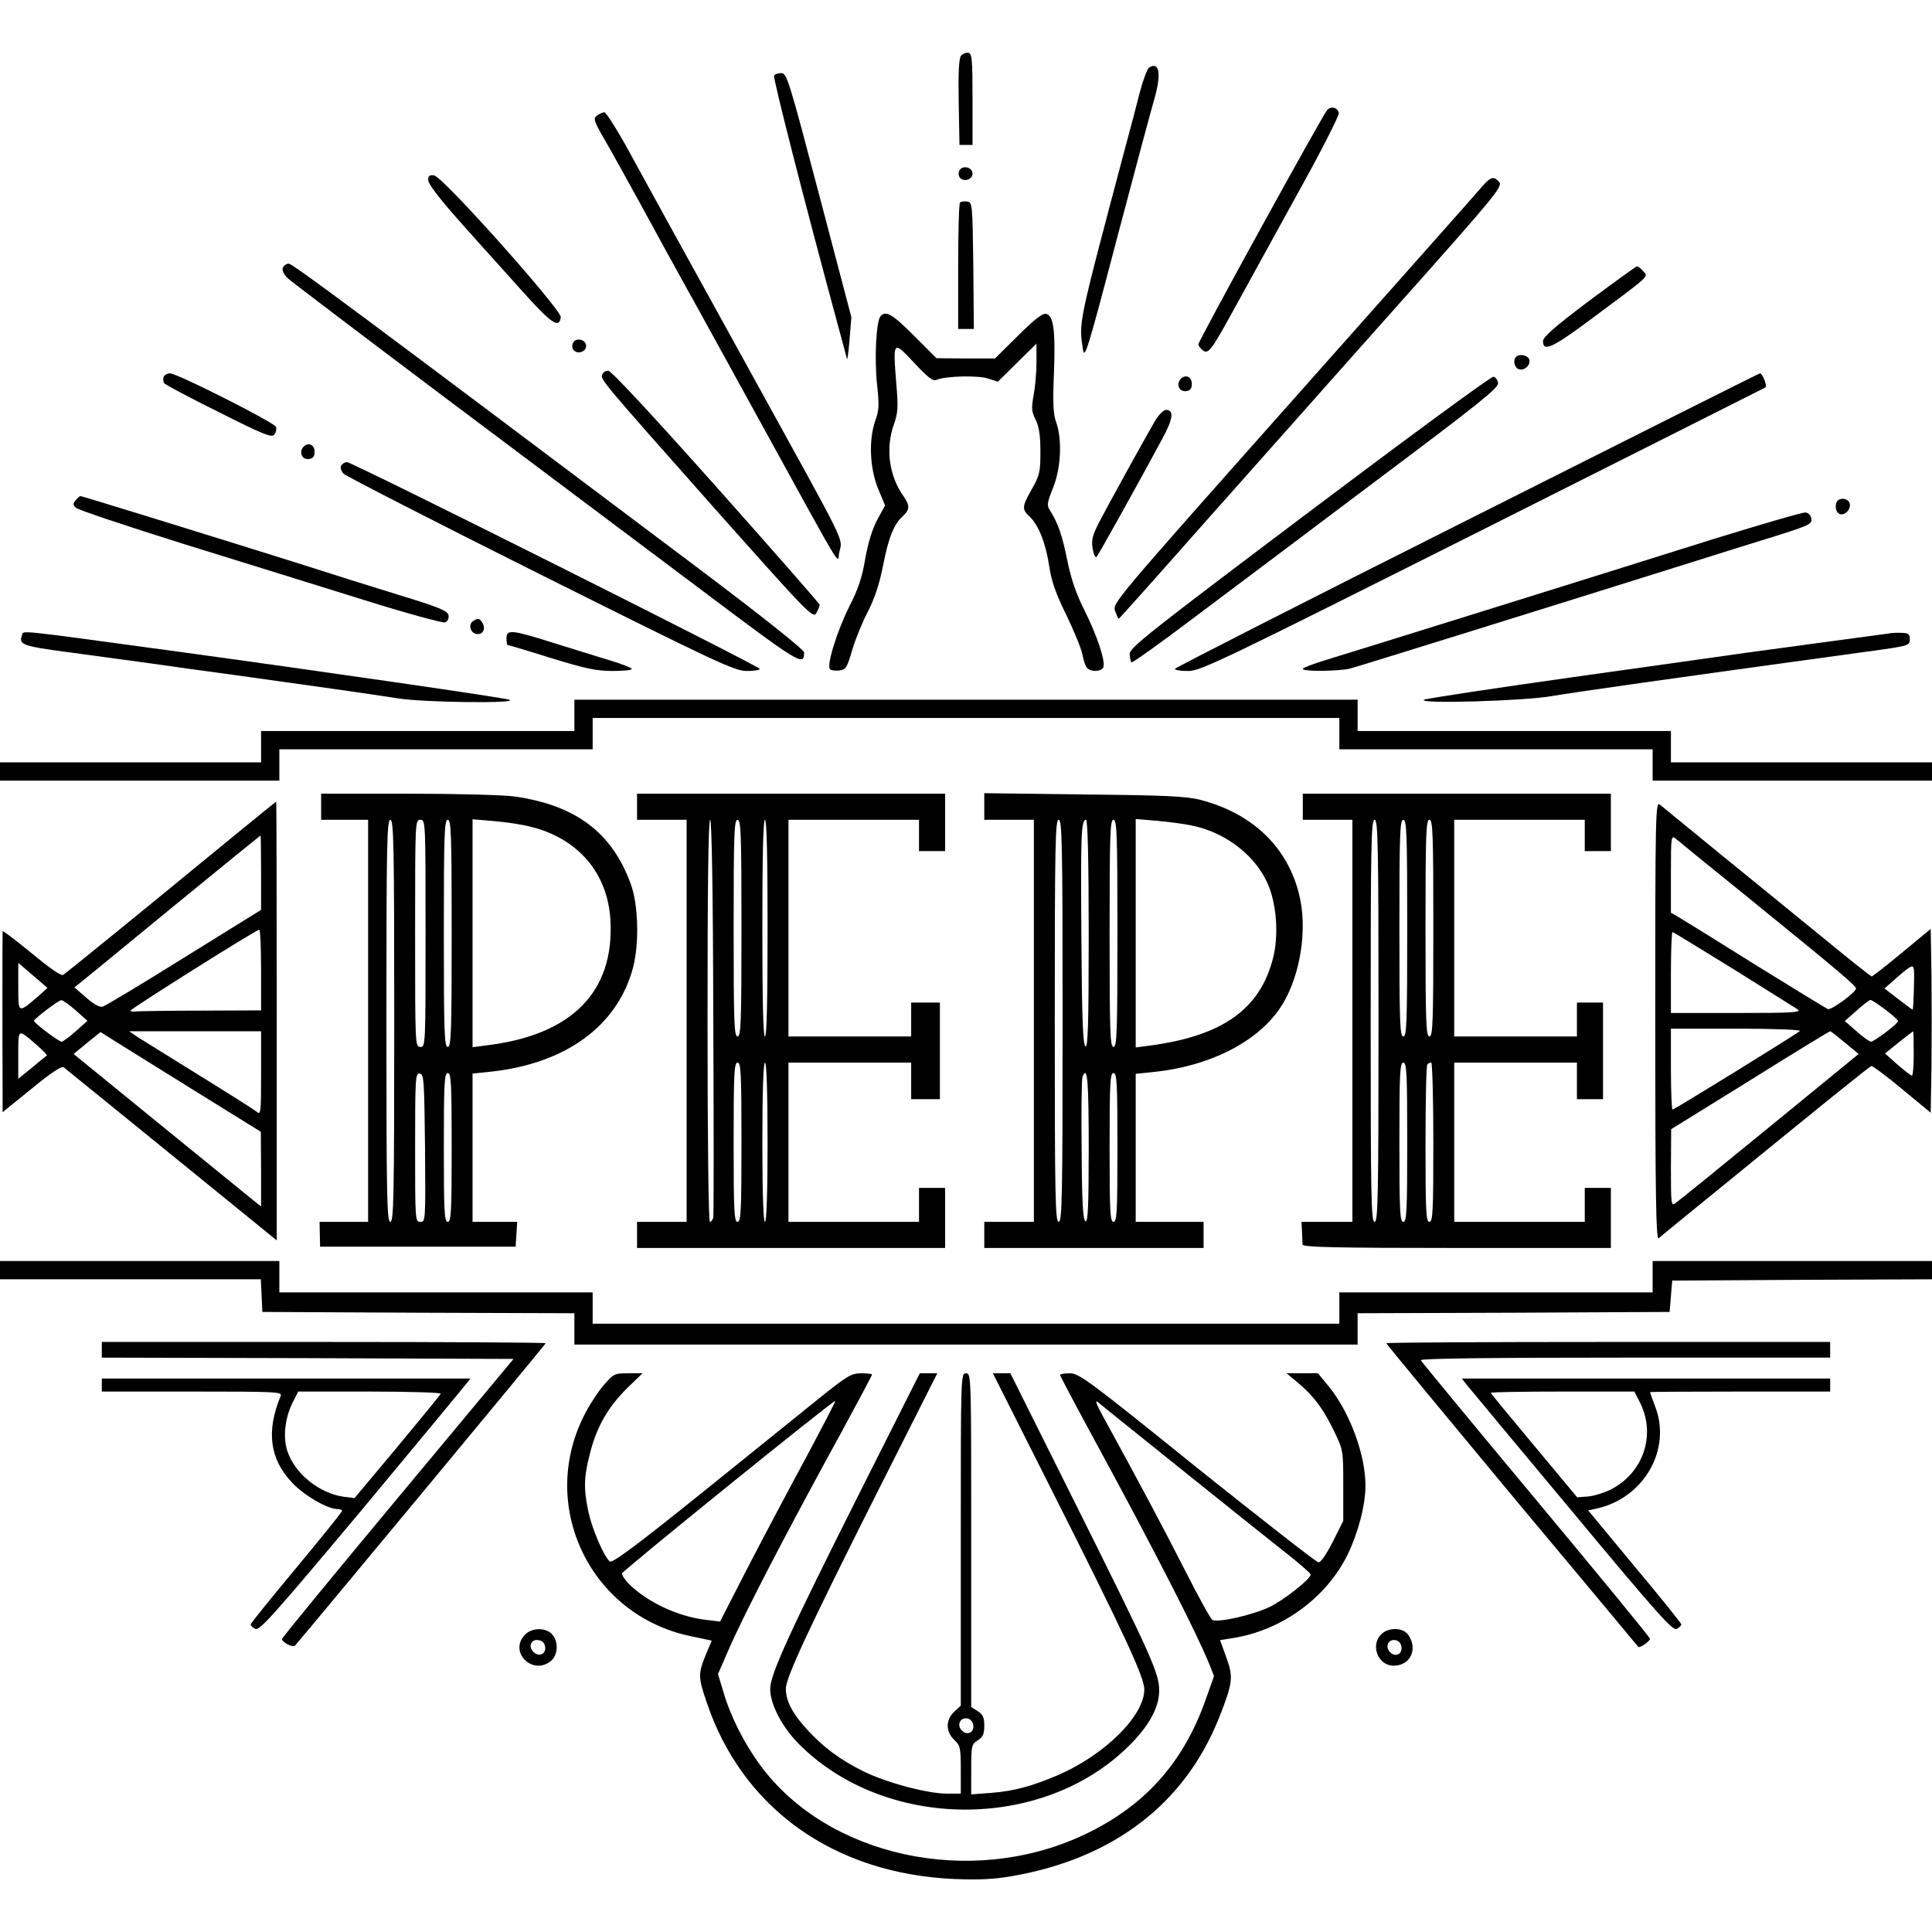
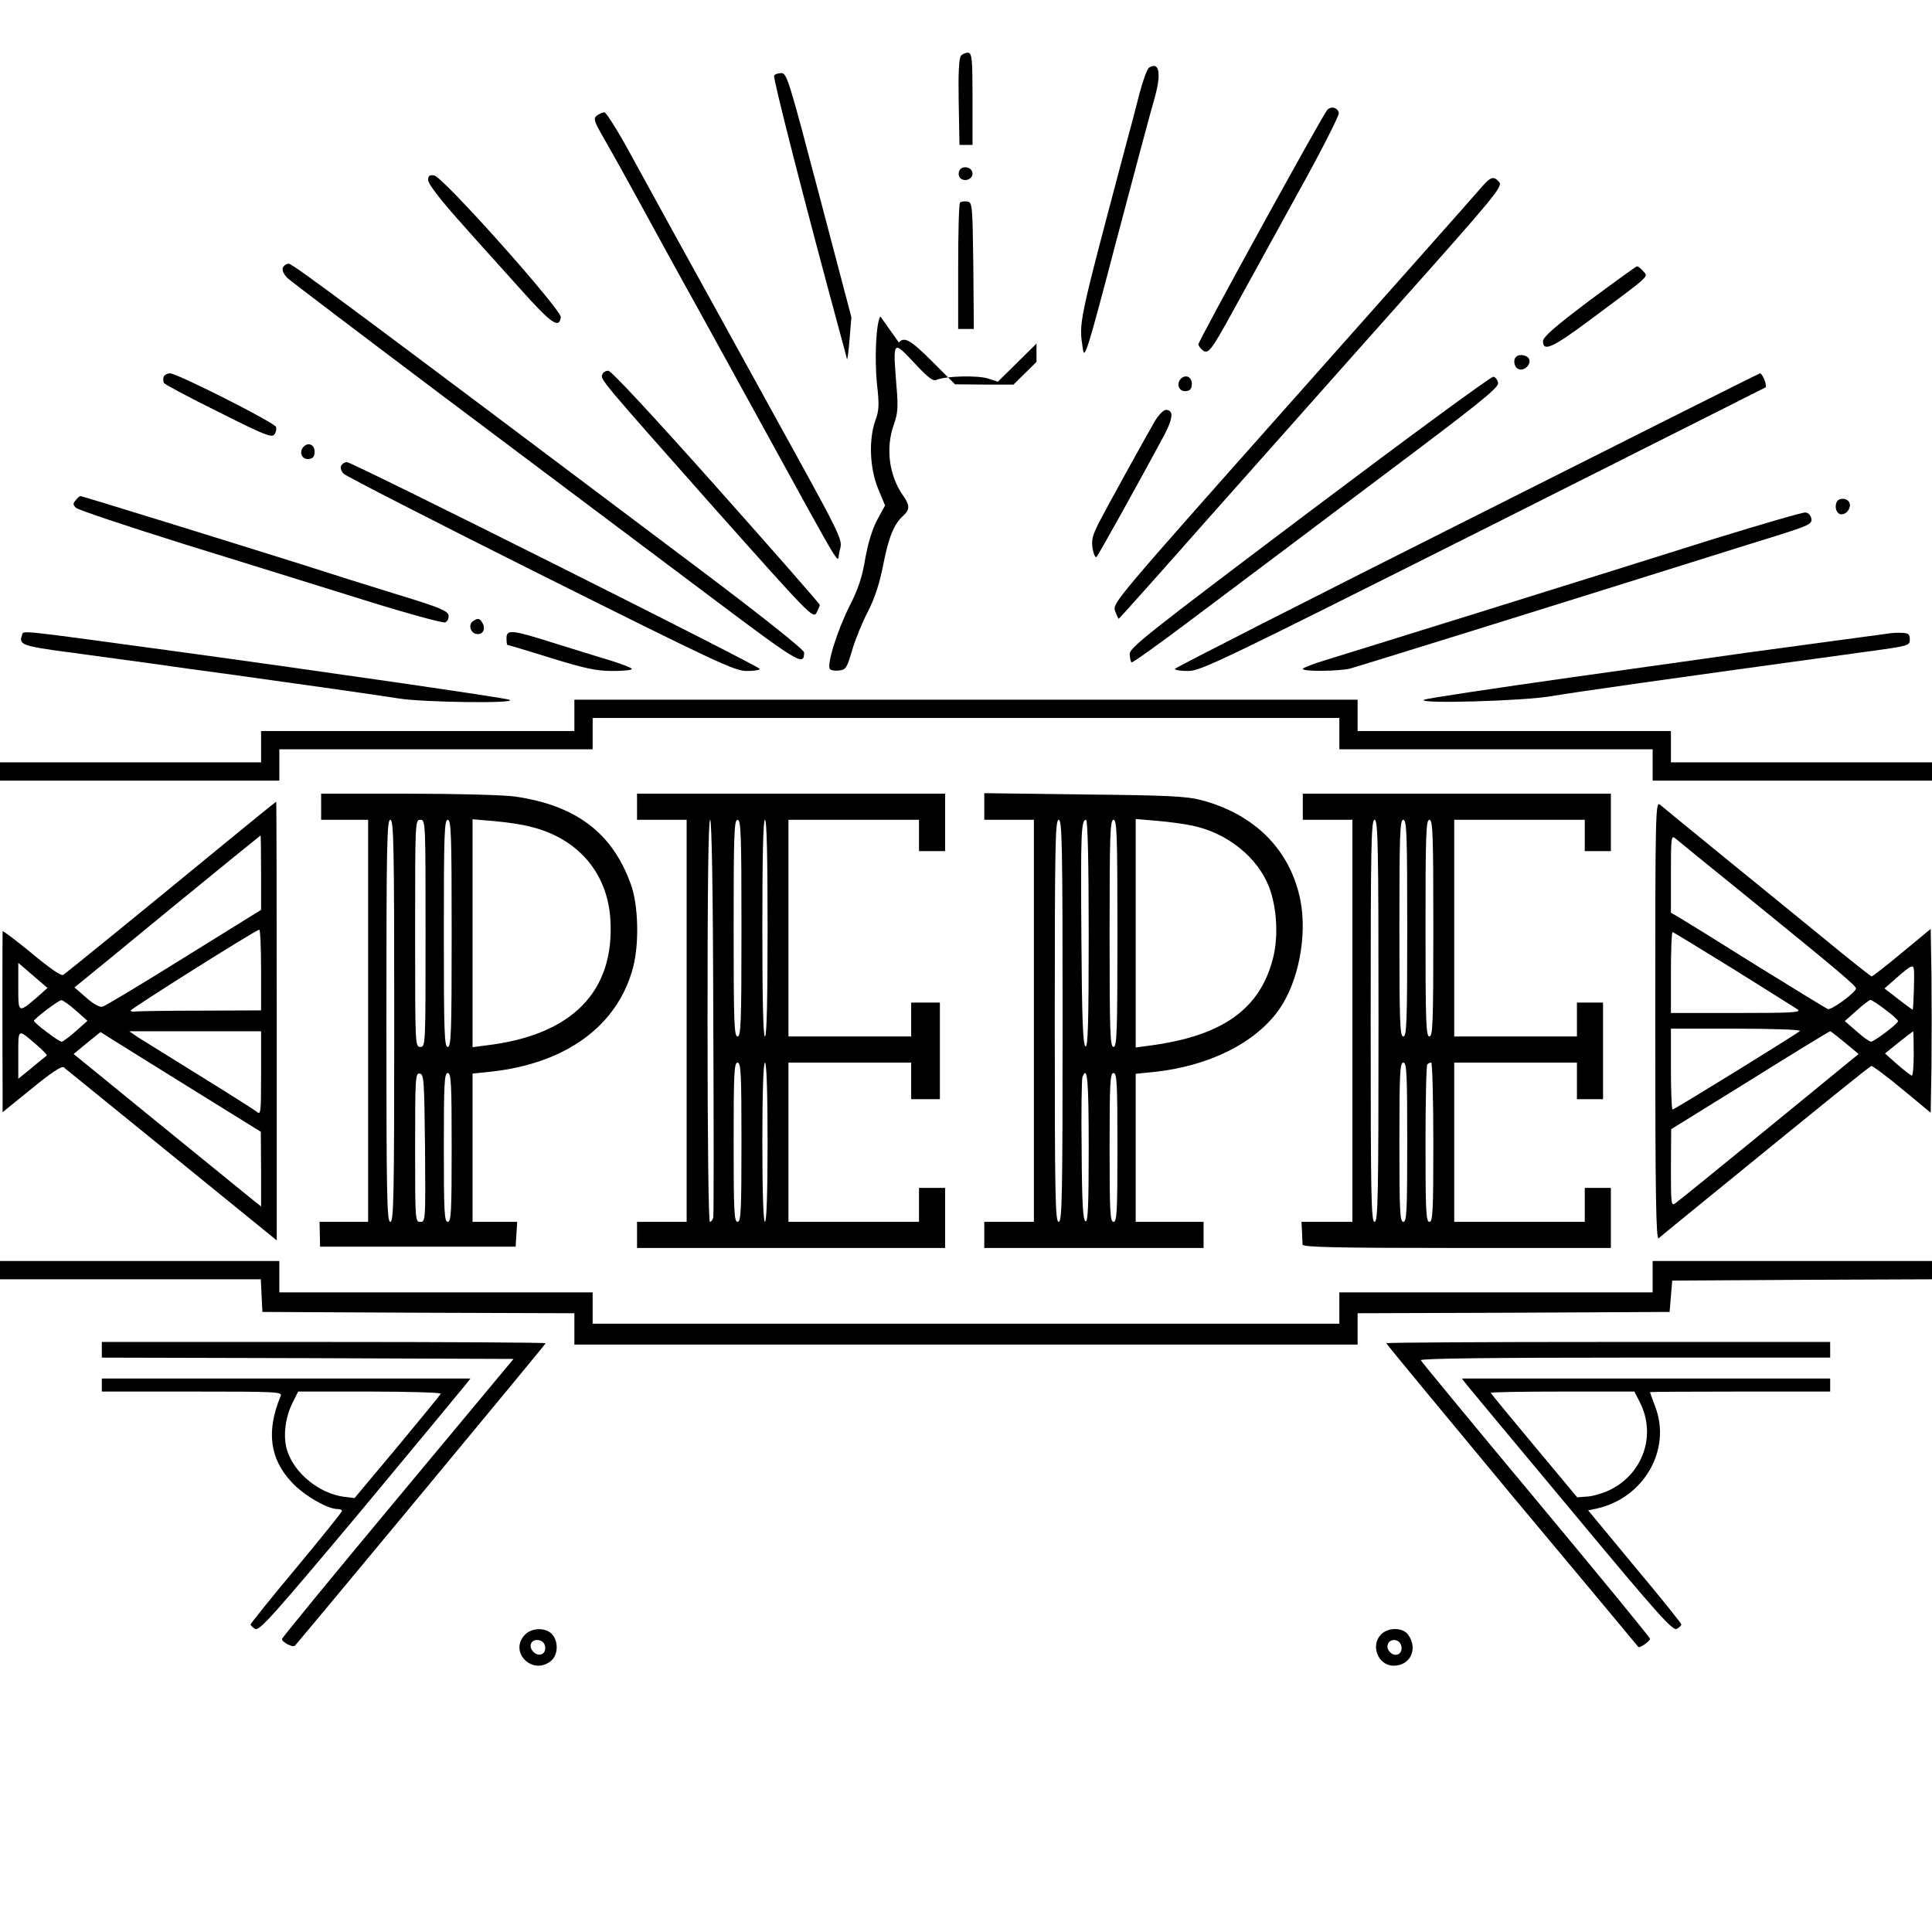
<svg xmlns="http://www.w3.org/2000/svg" version="1.0" width="740pt" height="740pt" viewBox="0 0 740 740" preserveAspectRatio="xMidYMid meet">
  <g transform="translate(0,740) scale(0.1,-0.1)" fill="#000000" stroke="none">
    <path d="M3681 7187 c-8 -10 -11 -63 -9 -178 l3 -164 25 0 25 0 0 175 c0 152 -2 175 -16 178 -9 1 -21 -4 -28 -11z" />
    <path d="M4401 7141 c-7 -5 -23 -48 -36 -97 -12 -49 -37 -143 -55 -209 -183 -690 -178 -667 -162 -774 6 -40 19 1 130 425 68 258 133 500 144 537 27 95 19 143 -21 118z" />
    <path d="M2965 7110 c-5 -8 114 -475 251 -980 14 -52 27 -99 28 -105 2 -5 6 28 10 75 l7 85 -123 467 c-115 437 -124 468 -145 468 -12 0 -25 -4 -28 -10z" />
    <path d="M5083 6978 c-22 -27 -493 -884 -493 -897 0 -4 7 -15 16 -22 22 -18 33 -3 124 163 40 73 147 267 237 431 91 163 163 305 161 314 -4 22 -31 28 -45 11z" />
    <path d="M2287 6958 c-15 -12 -13 -20 26 -88 24 -41 88 -156 142 -255 54 -99 130 -238 170 -310 40 -71 161 -292 270 -490 348 -633 311 -571 319 -534 12 64 45 -4 -334 684 -106 193 -239 433 -295 535 -56 102 -137 249 -180 328 -43 78 -84 142 -90 142 -6 0 -19 -6 -28 -12z" />
    <path d="M3674 6745 c-4 -9 -2 -21 4 -27 16 -16 47 -5 47 17 0 26 -42 34 -51 10z" />
    <path d="M1640 6710 c0 -14 43 -70 112 -148 62 -70 115 -129 118 -132 3 -3 58 -65 124 -138 117 -131 148 -153 154 -107 3 28 -452 539 -485 543 -18 3 -23 -1 -23 -18z" />
    <path d="M5665 6672 c-22 -26 -347 -392 -722 -814 -675 -760 -682 -768 -672 -798 6 -16 12 -30 14 -30 2 0 152 168 333 373 182 204 512 577 735 827 375 421 404 456 389 473 -22 25 -33 21 -77 -31z" />
    <path d="M3677 6624 c-4 -4 -7 -115 -7 -246 l0 -238 30 0 30 0 -2 243 c-3 235 -4 242 -23 245 -12 2 -24 0 -28 -4z" />
    <path d="M1083 6374 c-3 -9 4 -25 18 -39 13 -12 278 -213 589 -447 311 -233 747 -561 969 -727 407 -306 420 -315 421 -260 0 10 -158 136 -397 316 -1314 988 -1562 1173 -1577 1173 -9 0 -19 -7 -23 -16z" />
    <path d="M6087 6248 c-135 -102 -176 -138 -177 -155 0 -42 37 -25 182 83 234 174 222 163 202 185 -9 11 -20 19 -24 19 -3 0 -86 -60 -183 -132z" />
-     <path d="M3372 6188 c-16 -22 -23 -158 -13 -258 9 -81 8 -102 -6 -140 -26 -73 -22 -182 10 -261 l27 -65 -30 -55 c-19 -36 -35 -88 -46 -149 -11 -69 -27 -117 -60 -181 -48 -96 -89 -228 -75 -242 5 -5 21 -7 36 -5 25 3 29 10 49 78 12 41 39 107 60 147 25 49 44 104 58 175 21 109 42 161 77 192 26 24 26 40 2 75 -56 78 -70 185 -37 276 15 43 17 65 9 155 -13 167 -13 167 68 81 53 -57 72 -72 86 -66 33 15 160 18 198 5 l37 -12 74 73 74 73 0 -70 c0 -39 -5 -96 -11 -128 -9 -50 -8 -63 8 -94 13 -27 18 -60 18 -122 0 -78 -3 -90 -32 -142 -39 -69 -40 -78 -9 -107 34 -32 62 -103 75 -191 8 -55 25 -104 66 -187 30 -62 57 -129 61 -150 4 -21 11 -44 17 -50 13 -18 56 -16 63 1 9 23 -24 122 -72 218 -32 63 -51 119 -66 191 -19 95 -35 143 -67 193 -12 18 -10 30 13 87 30 75 35 184 11 251 -11 30 -13 75 -8 190 6 162 -2 219 -31 224 -13 3 -48 -25 -107 -84 l-88 -87 -112 0 -112 1 -86 86 c-85 85 -109 98 -129 74z" />
-     <path d="M2194 6085 c-4 -9 -2 -21 4 -27 16 -16 47 -5 47 17 0 26 -42 34 -51 10z" />
+     <path d="M3372 6188 c-16 -22 -23 -158 -13 -258 9 -81 8 -102 -6 -140 -26 -73 -22 -182 10 -261 l27 -65 -30 -55 c-19 -36 -35 -88 -46 -149 -11 -69 -27 -117 -60 -181 -48 -96 -89 -228 -75 -242 5 -5 21 -7 36 -5 25 3 29 10 49 78 12 41 39 107 60 147 25 49 44 104 58 175 21 109 42 161 77 192 26 24 26 40 2 75 -56 78 -70 185 -37 276 15 43 17 65 9 155 -13 167 -13 167 68 81 53 -57 72 -72 86 -66 33 15 160 18 198 5 l37 -12 74 73 74 73 0 -70 l-88 -87 -112 0 -112 1 -86 86 c-85 85 -109 98 -129 74z" />
    <path d="M5807 6033 c-13 -12 -7 -41 10 -47 21 -8 48 17 40 38 -6 16 -38 22 -50 9z" />
    <path d="M2307 5966 c-8 -19 -9 -18 427 -510 364 -409 380 -426 393 -404 7 13 12 26 13 31 0 4 -178 207 -396 452 -246 276 -403 445 -414 445 -10 0 -20 -6 -23 -14z" />
    <path d="M627 5957 c-3 -8 -2 -18 1 -24 4 -6 98 -56 209 -111 171 -86 203 -99 213 -87 7 8 10 21 7 30 -7 17 -378 205 -406 205 -10 0 -21 -6 -24 -13z" />
    <path d="M5618 5407 c-615 -309 -1118 -565 -1118 -569 0 -5 23 -8 51 -8 48 0 124 37 1128 541 591 297 1079 543 1083 545 8 5 -11 54 -21 54 -3 0 -509 -254 -1123 -563z" />
    <path d="M4521 5947 c-17 -21 -3 -49 23 -45 15 2 21 10 21 28 0 28 -26 38 -44 17z" />
    <path d="M5015 5440 c-625 -471 -690 -522 -688 -546 1 -15 4 -29 7 -31 3 -3 112 75 243 174 131 98 446 335 701 527 387 290 463 351 460 369 -2 12 -10 23 -18 24 -8 2 -325 -231 -705 -517z" />
    <path d="M4424 5788 c-40 -69 -183 -328 -216 -392 -24 -48 -28 -65 -23 -98 4 -22 11 -36 15 -31 8 8 166 293 250 449 44 80 48 114 15 114 -8 0 -27 -19 -41 -42z" />
    <path d="M1161 5687 c-17 -21 -3 -49 23 -45 15 2 21 10 21 28 0 28 -26 38 -44 17z" />
    <path d="M1306 5615 c-3 -8 2 -22 11 -30 9 -9 348 -183 754 -386 677 -338 743 -369 789 -369 27 0 50 3 50 8 0 10 -1561 792 -1581 792 -9 0 -19 -7 -23 -15z" />
    <path d="M290 5484 c-11 -12 -11 -18 1 -29 8 -8 194 -70 414 -139 220 -68 531 -165 692 -215 160 -50 299 -88 308 -85 9 4 15 15 13 27 -3 17 -32 30 -193 79 -104 32 -273 85 -375 118 -264 83 -835 260 -842 260 -3 0 -11 -7 -18 -16z" />
    <path d="M7034 5475 c-8 -21 2 -45 19 -45 21 0 38 25 31 44 -8 20 -43 21 -50 1z" />
    <path d="M6565 5336 c-473 -149 -1385 -433 -1487 -464 -49 -15 -88 -30 -88 -34 0 -11 137 -9 180 1 31 8 805 249 1305 406 99 31 244 77 323 101 131 41 143 47 140 67 -2 13 -11 23 -23 24 -11 1 -168 -45 -350 -101z" />
    <path d="M1812 5021 c-19 -12 -11 -45 12 -49 24 -5 37 17 25 40 -11 20 -18 22 -37 9z" />
    <path d="M84 4966 c-13 -35 3 -41 177 -64 96 -13 235 -32 309 -42 74 -11 221 -31 325 -45 281 -39 528 -74 630 -90 99 -16 469 -20 425 -5 -22 8 -727 110 -1275 185 -633 86 -583 81 -591 61z" />
    <path d="M1940 4955 c0 -14 2 -25 3 -25 2 0 77 -22 166 -50 133 -41 176 -50 237 -50 41 0 74 3 74 8 0 4 -39 19 -88 34 -48 14 -145 45 -217 67 -155 49 -175 51 -175 16z" />
    <path d="M7230 4973 c-14 -2 -110 -15 -215 -29 -104 -14 -251 -34 -325 -44 -74 -11 -378 -53 -675 -95 -297 -42 -549 -80 -560 -85 -34 -17 387 -5 490 14 88 15 446 66 1205 170 162 22 165 23 165 47 0 20 -5 24 -30 25 -16 1 -41 0 -55 -3z" />
    <path d="M2200 4660 l0 -60 -600 0 -600 0 0 -60 0 -60 -500 0 -500 0 0 -35 0 -35 535 0 535 0 0 60 0 60 600 0 600 0 0 60 0 60 1430 0 1430 0 0 -60 0 -60 600 0 600 0 0 -60 0 -60 535 0 535 0 0 35 0 35 -500 0 -500 0 0 60 0 60 -600 0 -600 0 0 60 0 60 -1500 0 -1500 0 0 -60z" />
    <path d="M1230 4310 l0 -50 90 0 90 0 0 -770 0 -770 -93 0 -93 0 1 -47 1 -48 375 0 374 0 3 48 3 47 -85 0 -86 0 0 284 0 284 68 7 c290 31 488 176 547 400 24 93 20 240 -9 319 -71 196 -209 301 -443 335 -40 6 -223 11 -407 11 l-336 0 0 -50z m280 -820 c0 -678 -2 -770 -15 -770 -13 0 -15 92 -15 770 0 678 2 770 15 770 13 0 15 -92 15 -770z m120 335 c0 -428 0 -435 -20 -435 -20 0 -20 7 -20 435 0 428 0 435 20 435 20 0 20 -7 20 -435z m100 0 c0 -380 -2 -435 -15 -435 -13 0 -15 55 -15 435 0 380 2 435 15 435 13 0 15 -55 15 -435z m304 408 c181 -45 294 -178 304 -357 16 -275 -148 -441 -475 -480 l-53 -7 0 437 0 436 83 -7 c45 -4 109 -13 141 -22z m-406 -1231 c2 -277 2 -282 -18 -282 -20 0 -20 6 -20 286 0 266 1 285 18 282 16 -3 17 -26 20 -286z m102 3 c0 -247 -2 -285 -15 -285 -13 0 -15 38 -15 285 0 247 2 285 15 285 13 0 15 -38 15 -285z" />
    <path d="M2440 4310 l0 -50 95 0 95 0 0 -770 0 -770 -95 0 -95 0 0 -50 0 -50 590 0 590 0 0 115 0 115 -50 0 -50 0 0 -65 0 -65 -250 0 -250 0 0 305 0 305 235 0 235 0 0 -70 0 -70 55 0 55 0 0 185 0 185 -55 0 -55 0 0 -65 0 -65 -235 0 -235 0 0 415 0 415 250 0 250 0 0 -60 0 -60 50 0 50 0 0 110 0 110 -590 0 -590 0 0 -50z m292 -803 c2 -415 2 -761 0 -770 -2 -9 -8 -17 -13 -17 -5 0 -9 304 -9 770 0 500 3 770 10 770 6 0 11 -266 12 -753z m108 338 c0 -362 -2 -415 -15 -415 -13 0 -15 53 -15 415 0 362 2 415 15 415 13 0 15 -53 15 -415z m100 0 c0 -270 -3 -415 -10 -415 -7 0 -10 145 -10 415 0 270 3 415 10 415 7 0 10 -145 10 -415z m-100 -820 c0 -264 -2 -305 -15 -305 -13 0 -15 41 -15 305 0 264 2 305 15 305 13 0 15 -41 15 -305z m100 0 c0 -197 -4 -305 -10 -305 -6 0 -10 108 -10 305 0 197 4 305 10 305 6 0 10 -108 10 -305z" />
    <path d="M3770 4311 l0 -51 95 0 95 0 0 -770 0 -770 -95 0 -95 0 0 -50 0 -50 420 0 420 0 0 50 0 50 -130 0 -130 0 0 284 0 283 68 7 c213 22 393 112 483 242 73 106 106 280 80 415 -38 193 -175 331 -382 385 -53 14 -131 18 -446 21 l-383 5 0 -51z m300 -821 c0 -678 -2 -770 -15 -770 -13 0 -15 92 -15 770 0 678 2 770 15 770 13 0 15 -92 15 -770z m100 334 c0 -344 -3 -435 -12 -432 -10 4 -14 97 -16 414 -3 406 -1 454 18 454 6 0 10 -158 10 -436z m110 1 c0 -380 -2 -435 -15 -435 -13 0 -15 55 -15 435 0 380 2 435 15 435 13 0 15 -55 15 -435z m285 413 c134 -27 252 -121 296 -236 30 -78 36 -190 15 -272 -50 -196 -194 -298 -473 -335 l-53 -7 0 437 0 438 83 -7 c45 -4 105 -12 132 -18z m-395 -1234 c0 -224 -3 -285 -12 -282 -10 4 -14 68 -15 271 -2 147 0 273 3 282 19 48 24 -13 24 -271z m110 1 c0 -247 -2 -285 -15 -285 -13 0 -15 38 -15 285 0 247 2 285 15 285 13 0 15 -38 15 -285z" />
    <path d="M4990 4310 l0 -50 95 0 95 0 0 -770 0 -770 -97 0 -98 0 2 -37 c1 -21 2 -44 2 -50 1 -10 126 -13 591 -13 l590 0 0 115 0 115 -50 0 -50 0 0 -65 0 -65 -250 0 -250 0 0 305 0 305 235 0 235 0 0 -70 0 -70 50 0 50 0 0 185 0 185 -50 0 -50 0 0 -65 0 -65 -235 0 -235 0 0 415 0 415 250 0 250 0 0 -60 0 -60 50 0 50 0 0 110 0 110 -590 0 -590 0 0 -50z m290 -820 c0 -678 -2 -770 -15 -770 -13 0 -15 92 -15 770 0 678 2 770 15 770 13 0 15 -92 15 -770z m110 355 c0 -362 -2 -415 -15 -415 -13 0 -15 53 -15 415 0 362 2 415 15 415 13 0 15 -53 15 -415z m100 0 c0 -362 -2 -415 -15 -415 -13 0 -15 53 -15 415 0 362 2 415 15 415 13 0 15 -53 15 -415z m-100 -820 c0 -264 -2 -305 -15 -305 -13 0 -15 41 -15 305 0 264 2 305 15 305 13 0 15 -41 15 -305z m100 0 c0 -264 -2 -305 -15 -305 -13 0 -15 40 -15 298 0 164 3 302 7 305 3 4 10 7 15 7 4 0 8 -137 8 -305z" />
    <path d="M860 4169 c-315 -259 -604 -494 -618 -503 -8 -5 -51 25 -122 84 -61 50 -110 87 -110 83 -1 -8 -1 -455 0 -610 l0 -83 111 90 c73 60 115 88 123 82 16 -13 583 -473 709 -576 l107 -87 0 840 c0 463 -1 841 -2 840 -2 0 -91 -72 -198 -160z m140 -111 l0 -143 -295 -183 c-162 -101 -303 -186 -313 -188 -10 -3 -35 11 -62 35 l-45 39 25 20 c14 11 174 142 355 291 182 149 331 270 333 271 1 0 2 -64 2 -142z m0 -373 l0 -155 -227 -1 c-126 0 -238 -2 -250 -3 -13 -2 -23 0 -23 3 0 7 481 310 493 310 4 1 7 -69 7 -154z m-856 -103 c-75 -64 -74 -64 -74 38 l0 92 56 -48 56 -48 -38 -34z m146 -52 l45 -40 -45 -40 c-25 -22 -49 -40 -54 -40 -11 0 -106 72 -106 80 1 8 94 79 105 79 6 0 30 -17 55 -39z m-150 -132 c24 -21 42 -39 39 -41 -2 -2 -28 -22 -56 -46 l-53 -43 0 92 c0 102 -3 101 70 38z m622 -186 l237 -147 1 -143 0 -143 -29 23 c-16 13 -177 144 -359 292 l-330 269 51 42 52 42 70 -44 c38 -24 177 -110 307 -191z m238 76 c0 -152 -1 -160 -17 -146 -10 8 -108 70 -218 138 -110 68 -216 134 -235 146 l-35 24 253 0 252 0 0 -162z" />
    <path d="M6340 3490 c0 -672 3 -840 13 -833 6 6 113 93 237 194 390 318 570 464 578 466 4 1 57 -38 117 -88 l110 -91 3 176 c1 97 1 255 0 352 l-3 176 -110 -91 c-60 -50 -113 -91 -116 -91 -3 0 -84 64 -180 143 -96 78 -273 223 -394 321 -121 99 -228 186 -237 194 -17 14 -18 -26 -18 -828z m340 485 c367 -298 432 -353 429 -362 -6 -18 -95 -83 -108 -78 -7 3 -131 79 -275 168 -143 90 -276 172 -293 182 l-33 19 0 150 c0 141 1 148 18 134 9 -8 127 -104 262 -213z m-42 -286 c125 -78 236 -148 247 -155 17 -12 -17 -14 -233 -14 l-252 0 0 155 c0 85 3 155 6 155 3 0 107 -64 232 -141z m693 -6 c2 -23 -2 -147 -5 -150 -1 -1 -25 17 -55 40 l-53 41 49 43 c54 47 62 51 64 26z m-110 -150 c27 -20 49 -40 49 -44 0 -10 -92 -79 -104 -79 -6 1 -31 18 -55 40 l-45 39 45 40 c24 22 48 40 53 41 5 0 31 -17 57 -37z m-327 -82 c-14 -13 -481 -301 -488 -301 -3 0 -6 70 -6 155 l0 155 252 0 c140 0 248 -4 242 -9z m173 -45 l52 -43 -341 -279 c-188 -154 -350 -285 -360 -292 -17 -13 -18 -6 -18 135 l1 148 302 187 c166 104 304 188 307 188 3 0 28 -20 57 -44z m263 -41 c0 -47 -3 -85 -7 -85 -5 1 -29 20 -56 43 l-47 42 52 42 c29 23 54 42 56 43 1 0 2 -38 2 -85z" />
    <path d="M0 2535 l0 -35 500 0 499 0 3 -62 3 -63 598 -3 597 -2 0 -60 0 -60 1500 0 1500 0 0 60 0 60 598 2 597 3 5 60 5 60 498 3 497 2 0 35 0 35 -535 0 -535 0 0 -60 0 -60 -600 0 -600 0 0 -60 0 -60 -1430 0 -1430 0 0 60 0 60 -600 0 -600 0 0 60 0 60 -535 0 -535 0 0 -35z" />
    <path d="M390 2230 l0 -30 789 -2 788 -3 -443 -532 c-244 -293 -444 -536 -444 -541 0 -12 42 -34 50 -25 48 55 960 1154 960 1158 0 3 -382 5 -850 5 l-850 0 0 -30z" />
    <path d="M5310 2255 c0 -3 217 -265 481 -583 265 -317 483 -578 484 -580 5 -6 45 22 45 31 0 5 -197 245 -437 533 -241 289 -439 529 -441 534 -2 7 281 10 782 10 l786 0 0 30 0 30 -850 0 c-467 0 -850 -2 -850 -5z" />
-     <path d="M2311 2093 c-23 -27 -57 -80 -76 -119 -173 -349 29 -762 411 -841 l80 -17 -23 -55 c-29 -71 -29 -86 3 -179 136 -408 488 -659 949 -679 95 -4 154 -1 221 11 388 67 662 277 793 606 53 134 56 156 28 232 l-24 66 44 7 c189 28 361 152 444 319 41 85 69 190 69 266 0 118 -59 278 -139 378 l-43 52 -60 0 -60 0 42 -35 c61 -51 98 -100 139 -185 36 -75 36 -75 36 -210 l0 -135 -40 -80 c-25 -49 -46 -80 -55 -79 -9 1 -217 164 -465 362 -414 334 -452 362 -487 362 -21 0 -38 -3 -38 -6 0 -3 60 -117 134 -253 229 -421 392 -741 437 -853 l19 -48 -31 -87 c-86 -246 -237 -414 -472 -523 -430 -200 -975 -82 -1233 266 -63 85 -116 189 -144 286 l-20 66 41 94 c61 140 222 450 436 840 62 114 113 210 113 213 0 3 -19 5 -41 5 -38 0 -53 -9 -158 -93 -64 -52 -268 -216 -454 -366 -251 -202 -342 -269 -351 -262 -23 19 -67 122 -82 189 -19 90 -18 135 6 226 25 100 69 177 142 249 l59 57 -55 0 c-53 0 -56 -2 -95 -47z m774 -280 c-65 -120 -165 -309 -223 -421 l-104 -203 -57 7 c-106 13 -223 68 -294 139 -15 16 -26 33 -24 39 4 12 810 664 816 660 2 -2 -50 -101 -114 -221z m1455 -53 c173 -139 352 -282 398 -318 45 -36 82 -68 82 -73 0 -17 -103 -98 -157 -124 -68 -32 -201 -62 -220 -49 -7 5 -54 90 -104 189 -79 155 -179 344 -317 595 -24 44 -29 60 -16 49 10 -9 161 -130 334 -269z" />
-     <path d="M3298 1693 c-277 -551 -348 -707 -348 -762 0 -59 46 -147 111 -212 330 -330 929 -334 1260 -9 79 77 119 150 119 215 0 66 -30 132 -317 708 l-253 507 -34 0 -33 0 215 -427 c290 -575 366 -739 365 -785 -1 -100 -150 -248 -328 -326 -101 -43 -169 -62 -257 -69 l-78 -6 0 95 c0 91 1 97 25 112 20 13 25 25 25 56 0 31 -5 43 -25 56 l-25 16 0 639 c0 632 0 639 -20 639 -20 0 -20 -7 -20 -636 l0 -637 -25 -23 c-16 -15 -25 -34 -25 -54 0 -20 9 -39 25 -54 23 -22 25 -30 25 -115 l0 -91 -54 0 c-73 0 -231 42 -318 85 -91 45 -154 92 -218 162 -55 60 -80 108 -80 155 0 42 86 227 347 746 l233 462 -34 0 -33 0 -225 -447z m430 -901 c4 -28 -24 -41 -44 -20 -20 20 -7 50 20 46 13 -2 22 -12 24 -26z" />
    <path d="M390 2095 l0 -25 346 0 c326 0 346 -1 339 -17 -56 -135 -42 -241 43 -331 45 -49 136 -102 175 -102 9 0 17 -3 17 -7 0 -5 -79 -102 -175 -218 -96 -115 -175 -213 -175 -217 0 -4 8 -12 18 -17 16 -8 71 54 403 450 211 254 392 472 402 485 l19 24 -706 0 -706 0 0 -25z m1298 -33 c-1 -5 -77 -96 -166 -204 l-164 -196 -41 5 c-94 13 -189 89 -217 177 -16 50 -9 122 19 180 l23 46 275 0 c151 0 273 -4 271 -8z" />
    <path d="M5622 2091 c13 -16 194 -234 403 -484 325 -391 382 -454 397 -446 10 5 18 13 18 17 0 4 -80 104 -179 222 l-178 215 33 7 c180 40 287 225 224 390 -11 29 -20 54 -20 56 0 1 155 2 345 2 l345 0 0 25 0 25 -706 0 -705 0 23 -29z m659 -62 c63 -124 14 -270 -111 -334 -26 -13 -65 -25 -88 -27 l-41 -3 -165 198 c-91 109 -166 200 -166 202 0 3 124 5 275 5 l275 0 21 -41z" />
    <path d="M2010 1138 c-62 -66 30 -157 100 -100 28 23 30 75 4 103 -24 26 -78 25 -104 -3z m78 -46 c4 -28 -24 -40 -45 -19 -21 21 -9 49 19 45 15 -2 24 -11 26 -26z" />
    <path d="M5290 1140 c-42 -42 -12 -120 48 -120 64 0 94 64 56 118 -20 29 -76 30 -104 2z m78 -48 c4 -28 -24 -41 -44 -20 -20 20 -7 50 20 46 13 -2 22 -12 24 -26z" />
  </g>
</svg>